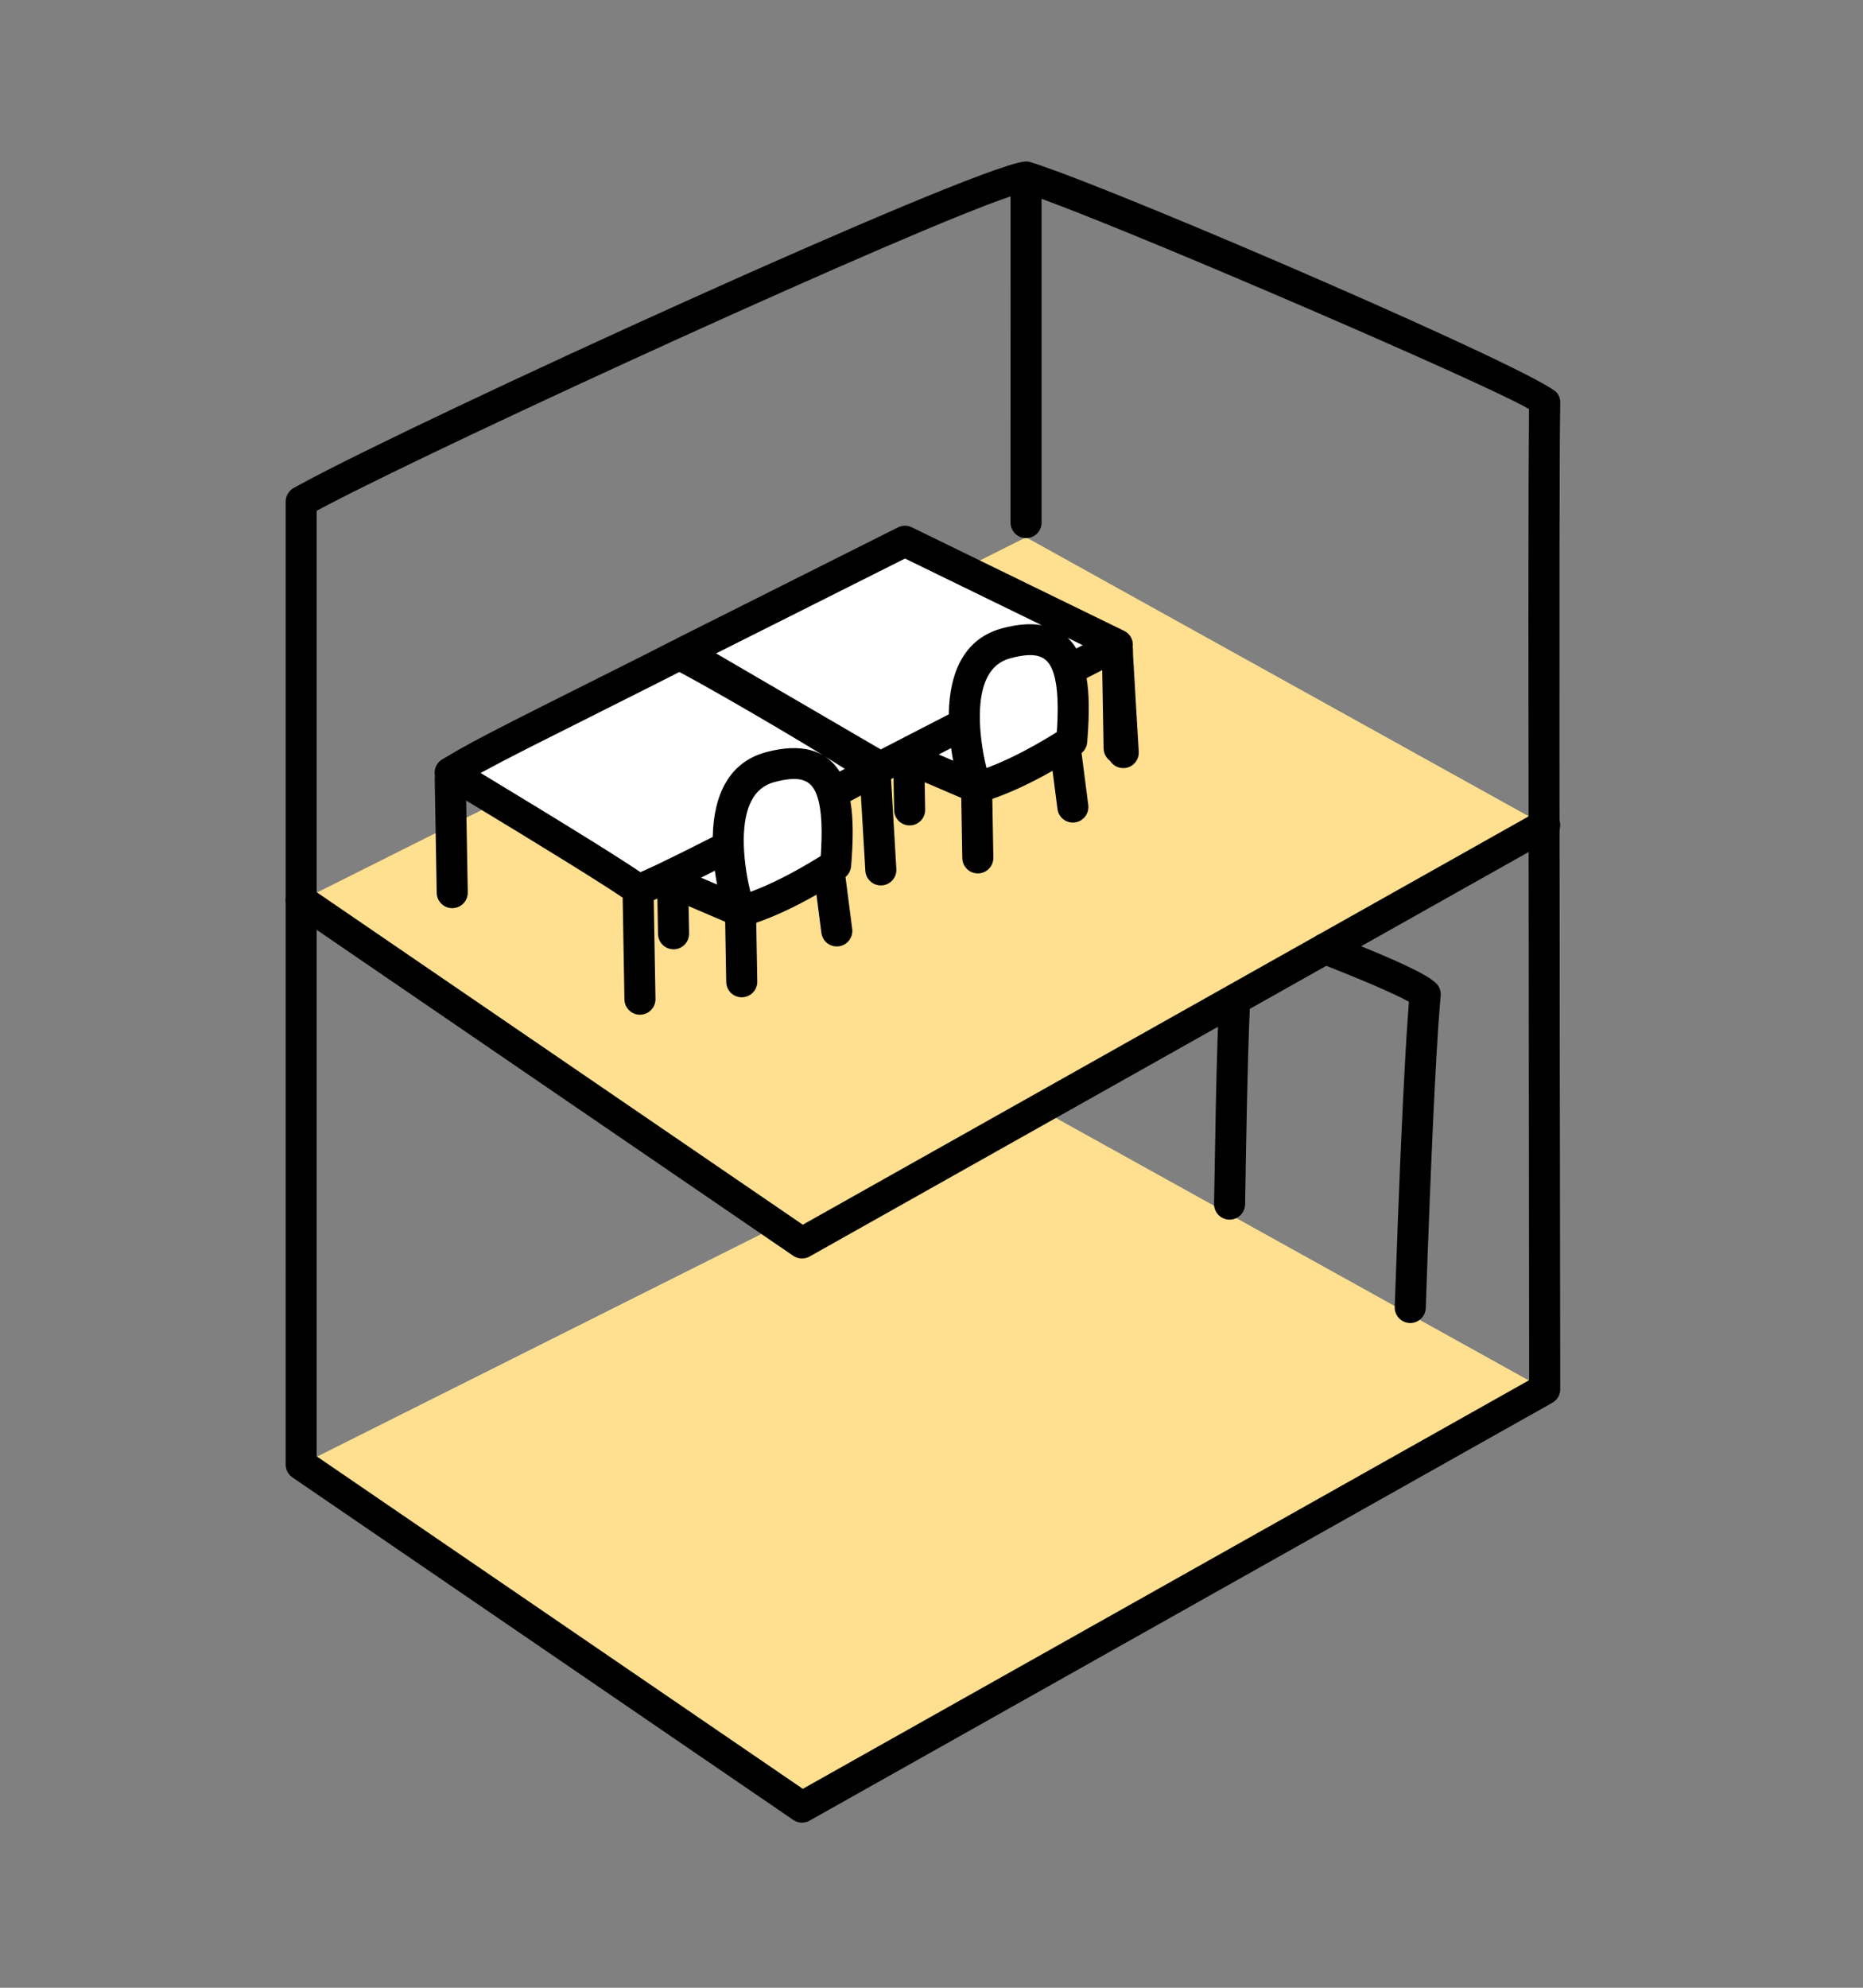
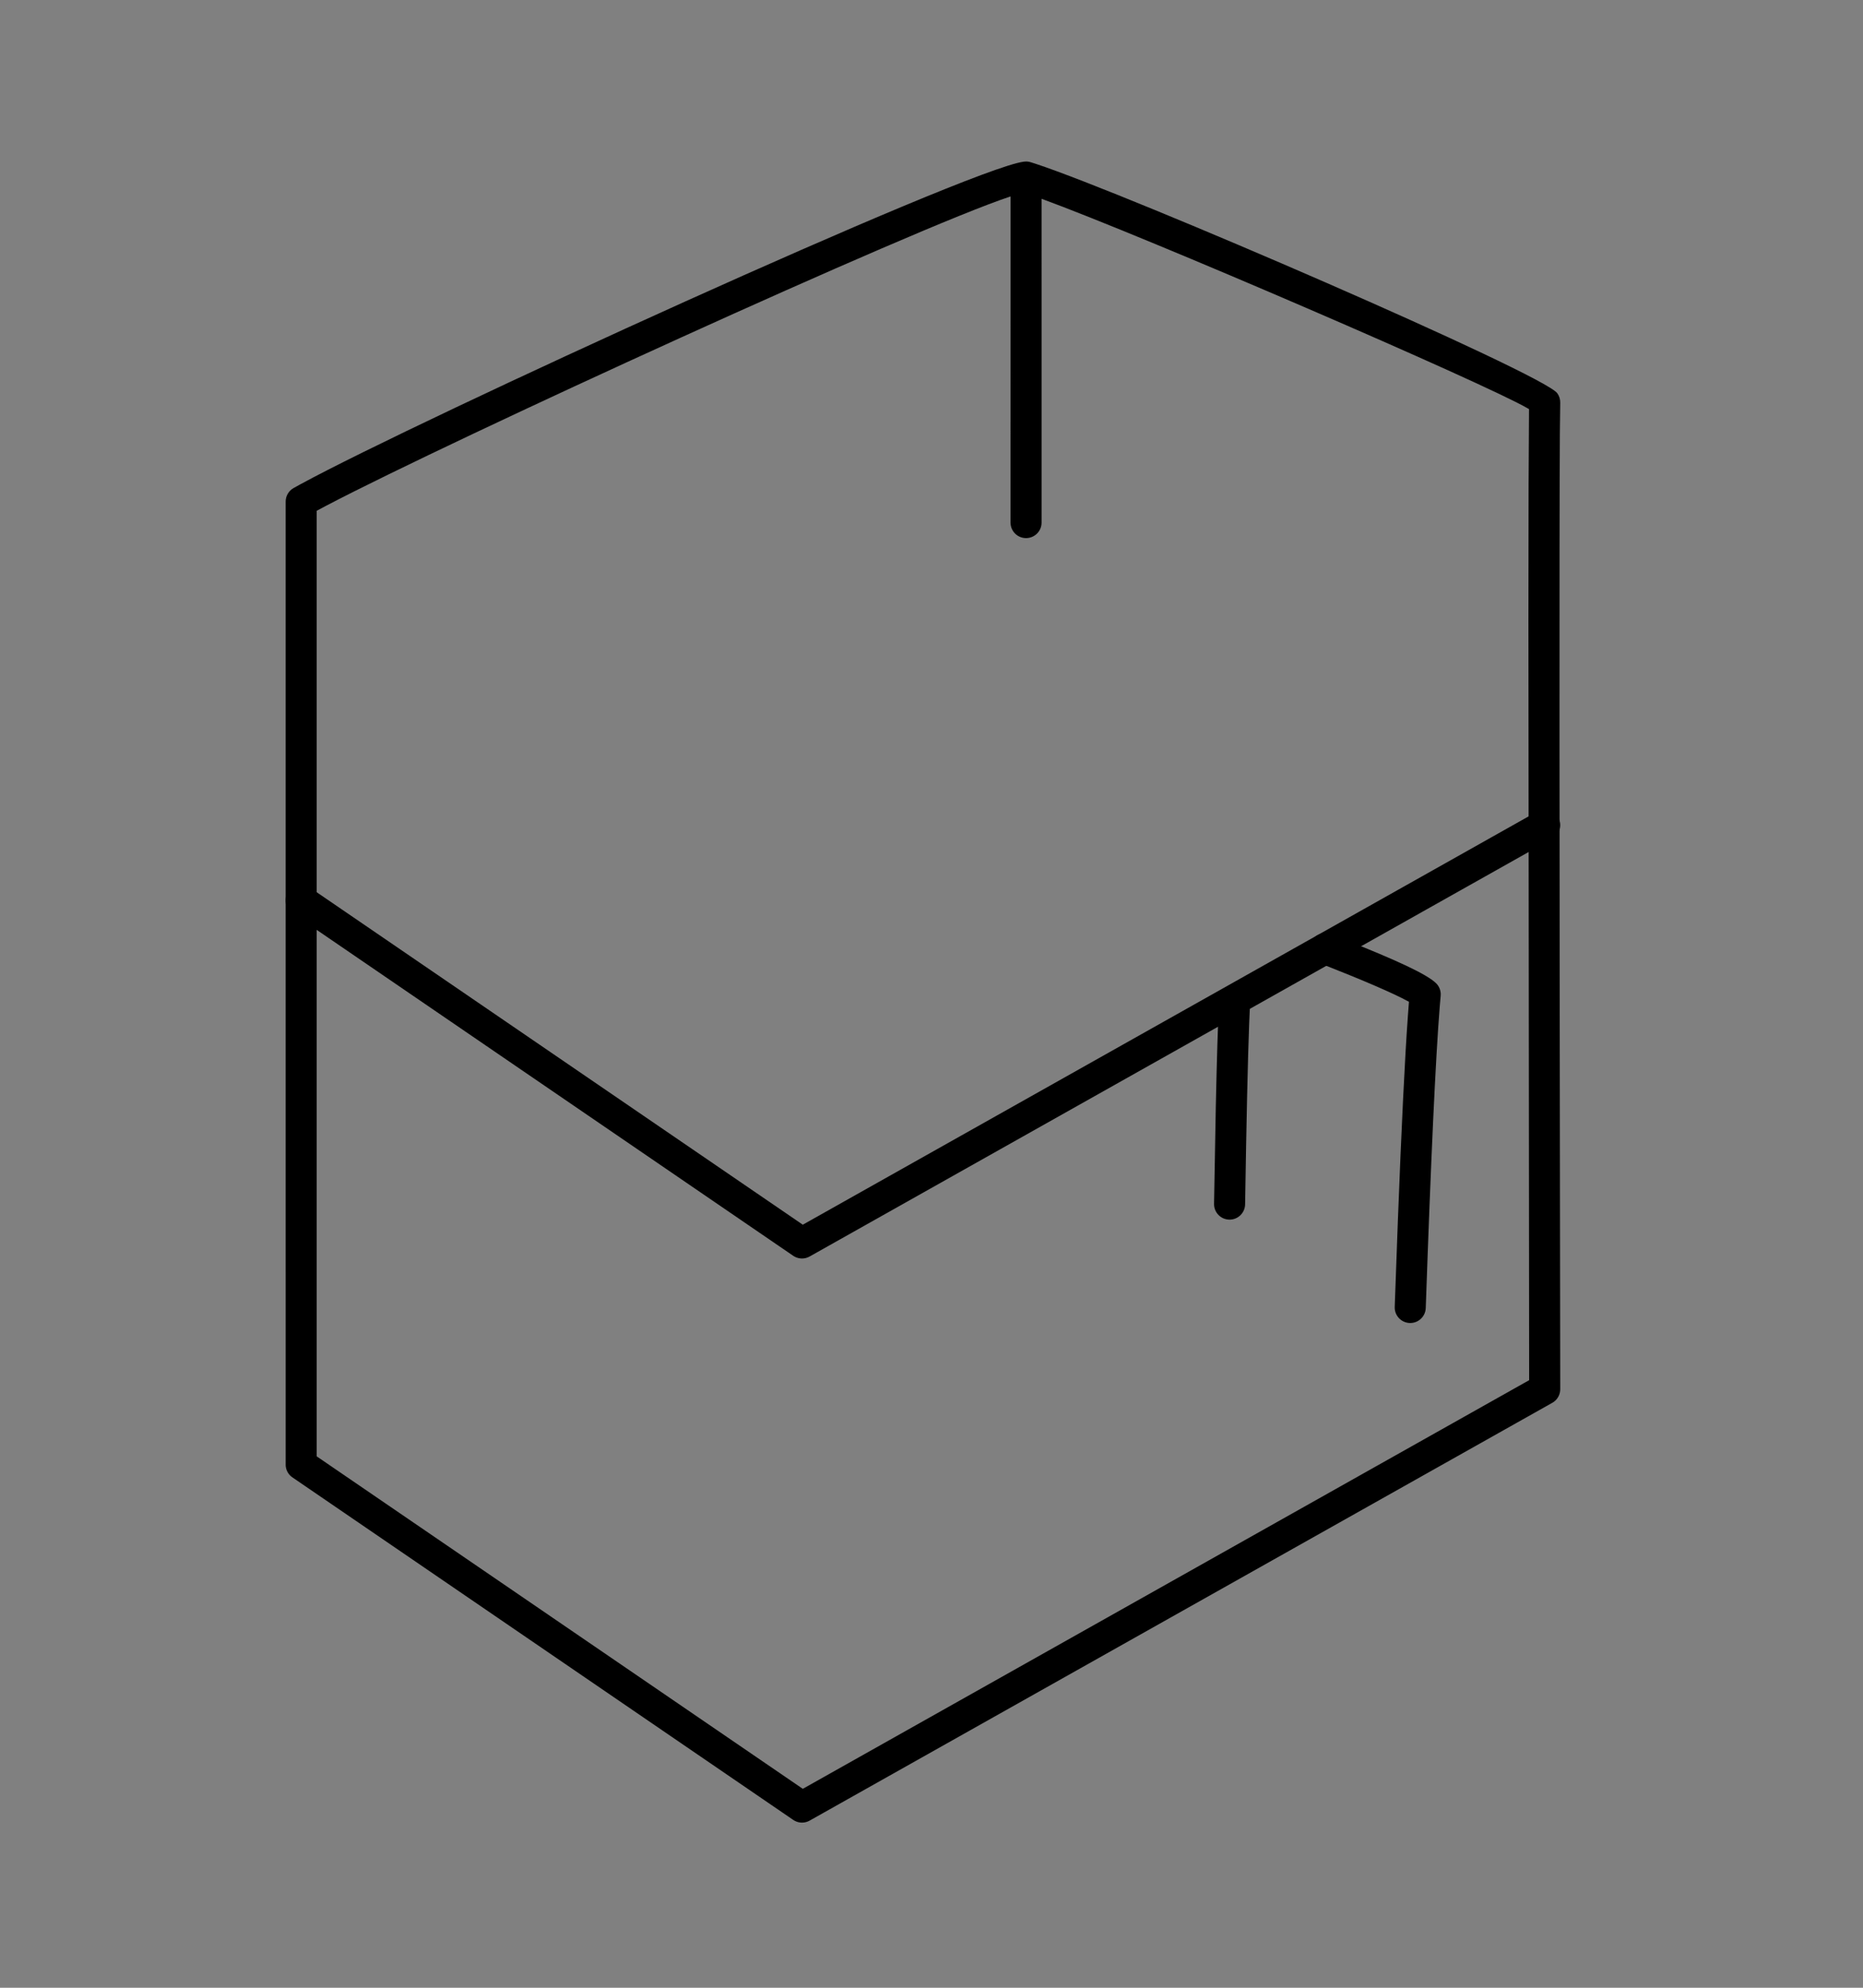
<svg xmlns="http://www.w3.org/2000/svg" width="150" height="160" viewBox="0 0 150 160">
  <rect x="0" y="0" width="150" height="160" fill="#808080" stroke="none" />
  <g fill="none" fill-rule="evenodd">
    <g>
-       <path fill="#FFE090" d="M59.613 30.25l41.759 23.168L60.73 76.277l40.642 22.549-59.798 33.633L1.25 104.887l38.331-19.198L1.25 59.479 59.613 30.25z" transform="translate(23 13)" />
      <path fill="#000" fill-rule="nonzero" d="M84.148 62.196l1.213.477c4.028 1.597 6.49 2.726 7.256 3.461.274.263.413.637.379 1.015l-.074.865c-.335 4.184-.711 12.282-1.127 24.272-.023.69-.602 1.23-1.292 1.206-.69-.024-1.23-.603-1.206-1.293l.25-6.868c.29-7.542.558-13.048.808-16.525l.088-1.167-.109-.06c-1.09-.6-3.549-1.664-6.749-2.919l-.346-.135c-.643-.25-.96-.976-.71-1.619s.976-.96 1.619-.71zm-7.68 4.273c.69.037 1.218.626 1.18 1.315l-.071 1.611c-.111 2.905-.22 7.757-.327 14.547-.011.69-.58 1.241-1.27 1.23-.69-.01-1.24-.579-1.23-1.27l.14-7.752c.086-4.025.173-6.857.262-8.5.038-.69.627-1.219 1.316-1.181z" transform="translate(23 13)" />
      <path fill="#000" fill-rule="nonzero" d="M59.613 0c.078 0 .153.007.227.02l.021.005c.044.008.087.02.13.033l.415.133c7.482 2.466 40.846 16.887 41.98 18.464.162.224.244.495.236.771l-.03 2.456c-.05 7.92-.04 33.588.03 76.882v.034c.008.403-.179.799-.522 1.044l-.115.073-59.799 33.633c-.373.21-.824.213-1.197.016l-.121-.073L.544 105.919c-.04-.029-.073-.054-.104-.08l.104.08c-.045-.032-.088-.066-.129-.102-.02-.018-.04-.037-.058-.056-.017-.017-.033-.034-.048-.052-.013-.015-.027-.03-.04-.047l-.034-.045c-.014-.02-.028-.04-.04-.06l-.026-.042-.035-.065c-.01-.018-.018-.036-.026-.054-.01-.021-.018-.043-.027-.065l-.016-.045-.02-.064-.016-.066-.012-.062-.008-.057-.003-.022-.003-.04-.002-.048L0 27.376c0-.451.243-.867.635-1.089l.553-.306C10.798 20.747 54.801.631 59.426.014c.058-.009.122-.014.187-.014zM3.305 27.686l-.805.427v76.114l39.138 26.761 58.482-32.893-.059-61.139c.002-4.482.006-8.117.014-10.906l.035-6.119-.102-.06C96.56 17.864 69.27 6.077 60.862 3.001l.001 26.063c0 .69-.56 1.25-1.25 1.25-.647 0-1.18-.492-1.243-1.122l-.007-.128.003-26.253c-7.66 2.514-44.877 19.541-55.061 24.875z" transform="translate(23 13)" />
      <path fill="#000" fill-rule="nonzero" d="M100.759 52.329c.602-.339 1.364-.125 1.702.476.316.562.151 1.263-.361 1.63l-.115.073L42.186 88.14c-.373.21-.824.213-1.197.016l-.121-.073L.544 60.51c-.57-.39-.716-1.168-.326-1.738.364-.531 1.066-.694 1.621-.397l.117.071L41.637 85.58l59.122-33.251z" transform="translate(23 13)" />
    </g>
    <g>
-       <path fill="#FFF" d="M1.755 21.033L37.157 1.392 54.596 8.642 50.647 11.212 51.176 16.858 43.949 21.033 37.157 18.613 31.999 21.624 32.403 27.883 25.199 31.661 19.24 29.242 16.696 30.336z" transform="rotate(2 -1157.09 1044.074)" />
-       <path fill="#000" fill-rule="nonzero" d="M37.567.057l.136.051 17.381 7.736c.536.239.786.767.736 1.27l.011.062.013.127.025.471.73 7.748c.065.687-.44 1.297-1.127 1.361-.474.045-.911-.181-1.158-.55-.282-.189-.483-.49-.538-.843l-.013-.128-.331-6.301-1.235.694c.256 1.255.32 2.808.245 4.76l-.017.401c-.016.34-.17.657-.422.88l.684 4.163c.112.68-.349 1.324-1.03 1.436-.639.105-1.244-.294-1.41-.906l-.026-.125-.504-3.06c-1.707 1.05-3.286 1.857-4.767 2.428l.247 4.72c.036.69-.493 1.278-1.183 1.315-.646.033-1.203-.43-1.3-1.056l-.013-.127-.255-4.844-2.987-1.159.116 2.203c.036.69-.494 1.278-1.183 1.314-.647.034-1.204-.43-1.3-1.056l-.014-.127-.137-2.602-.197.111.68 7.217c.064.687-.44 1.297-1.128 1.362-.644.06-1.22-.38-1.343-1.001l-.018-.127-.57-6.05c-.3.172-.587.34-.832.482.287 1.352.346 3.054.244 5.238-.016.34-.17.657-.423.88l.686 4.162c.112.681-.35 1.324-1.03 1.436-.64.105-1.245-.294-1.41-.905l-.027-.125-.504-3.06c-1.707 1.05-3.286 1.857-4.767 2.427l.248 4.721c.036.69-.494 1.278-1.183 1.314-.647.034-1.204-.43-1.3-1.056l-.014-.127-.254-4.843-2.988-1.159.116 2.202c.036.69-.493 1.278-1.183 1.314-.646.034-1.203-.43-1.3-1.055l-.014-.128-.15-2.851c-.101.048-.198.094-.29.136l.417 7.94c.036.69-.493 1.278-1.183 1.314-.646.034-1.203-.43-1.3-1.056l-.013-.127-.429-8.187c-1.807-1.135-6.11-3.6-12.865-7.37l.386 7.383c.036.69-.493 1.278-1.183 1.314-.646.034-1.203-.43-1.3-1.056l-.014-.127-.48-9.153c-.004-.084 0-.167.012-.248-.123-.49.051-1.045.533-1.356l1.337-.845c1.384-.85 3.024-1.775 6.918-3.906l7.818-4.272c.75-.413 1.438-.794 2.096-1.162.058-.032.117-.059.177-.081l.062-.046.114-.07L36.595.154c.3-.163.65-.197.972-.096zm-6.912 21.526c-.512-.923-1.414-1.169-3.32-.58-1.605.497-2.329 2.087-2.274 4.637.03 1.353.315 2.93.645 4.1l.043.149.294-.122c1.474-.63 3.09-1.527 4.871-2.7l.39-.261.012-.467c.043-2.213-.145-3.713-.592-4.623zm-7.83 6.704l-.756.417-.335.183 1.309.507c-.08-.358-.154-.73-.219-1.107zm-3.417-15.883l-2.016 1.114-9.803 5.362c-1.649.911-2.725 1.52-3.594 2.035l-.289.17 4.728 2.652c3.338 1.882 5.79 3.293 7.363 4.237l1.044.639.31-.148c.208-.1.447-.22.718-.36l.43-.221c1.082-.563 2.534-1.35 4.26-2.305-.047-3.48 1.161-6.075 4.037-6.964 2.74-.846 4.794-.396 5.994 1.349l.405-.236-.94-.547c-3.665-2.108-9.552-5.247-12.108-6.514l-.54-.263zm29.895-1.45c-.512-.922-1.415-1.168-3.32-.579-1.605.496-2.33 2.086-2.274 4.636.03 1.354.315 2.931.644 4.1l.043.149.295-.121c1.474-.63 3.089-1.527 4.87-2.7l.39-.26.013-.468c.042-2.213-.146-3.713-.592-4.624zm-7.813 6.808l-.977.547 1.177.457c-.073-.326-.14-.662-.2-1.004zM37.25 2.643l-14.935 8.161 13.52 7.262 5.374-3.014c-.073-3.53 1.13-6.168 4.035-7.065 1.2-.371 2.27-.493 3.193-.366L37.251 2.643zm13.314 5.925c.266.235.505.512.717.831l.51-.285z" transform="rotate(2 -1157.09 1044.074)" />
-     </g>
+       </g>
  </g>
</svg>